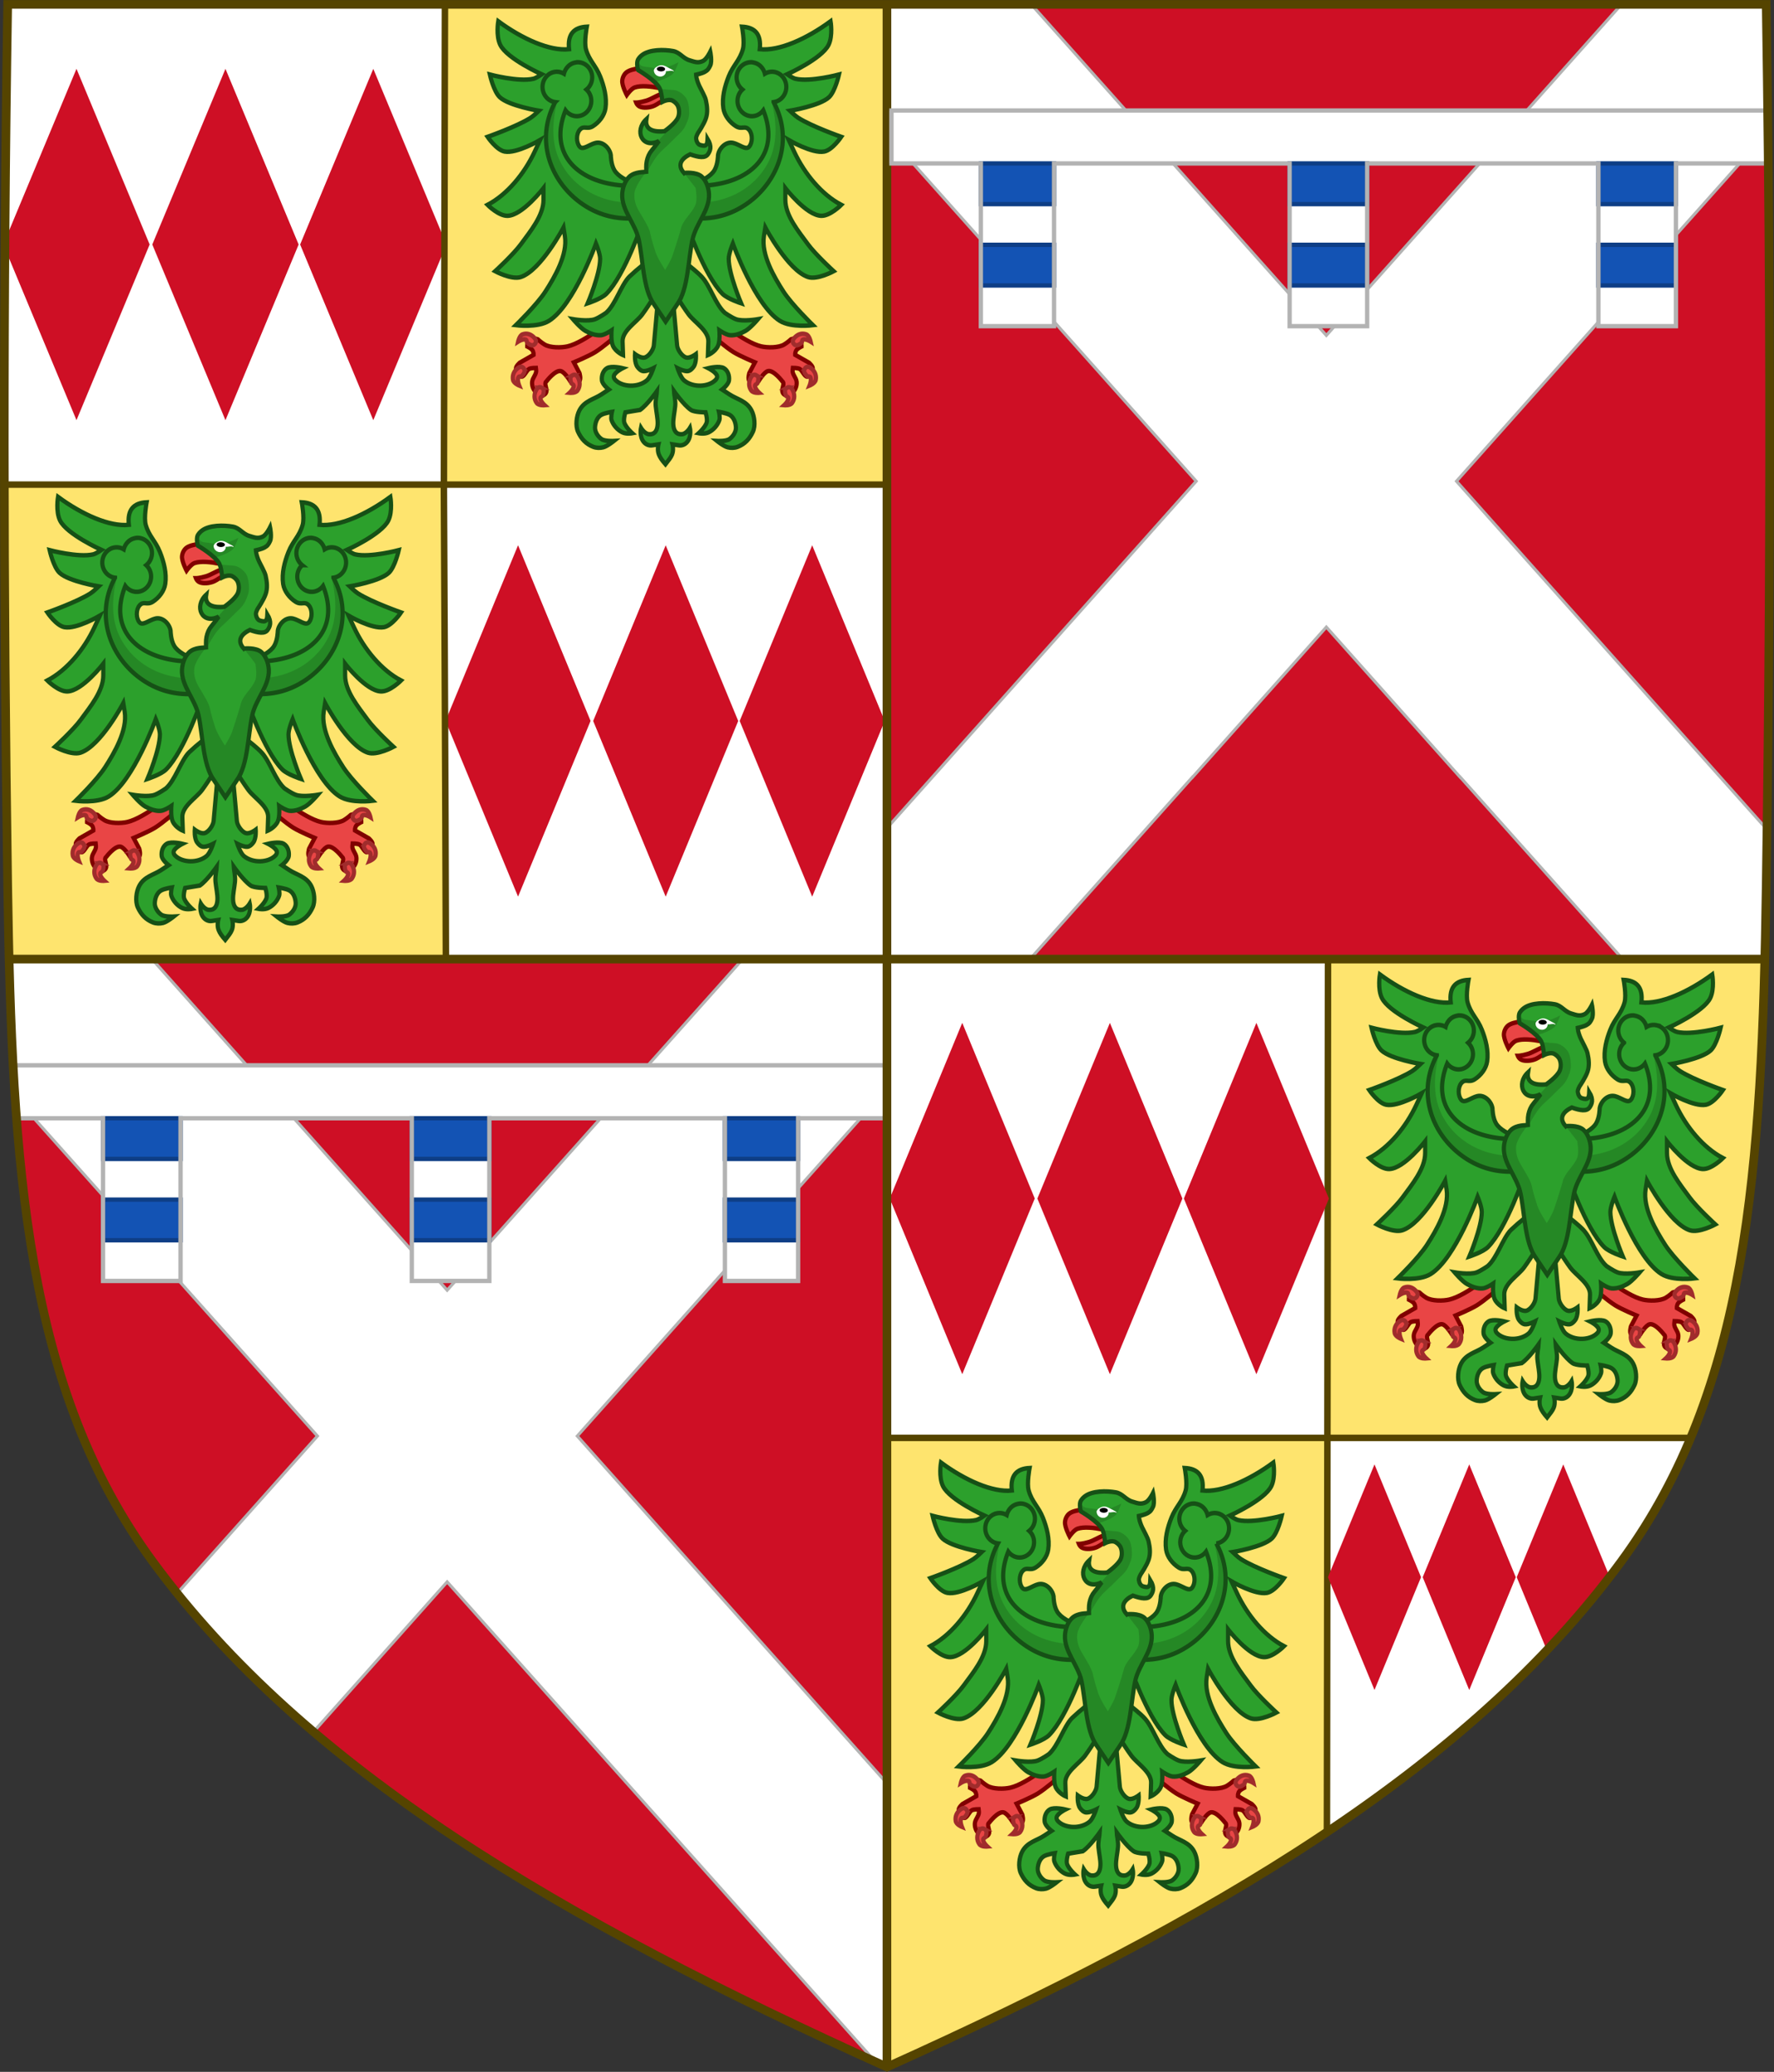
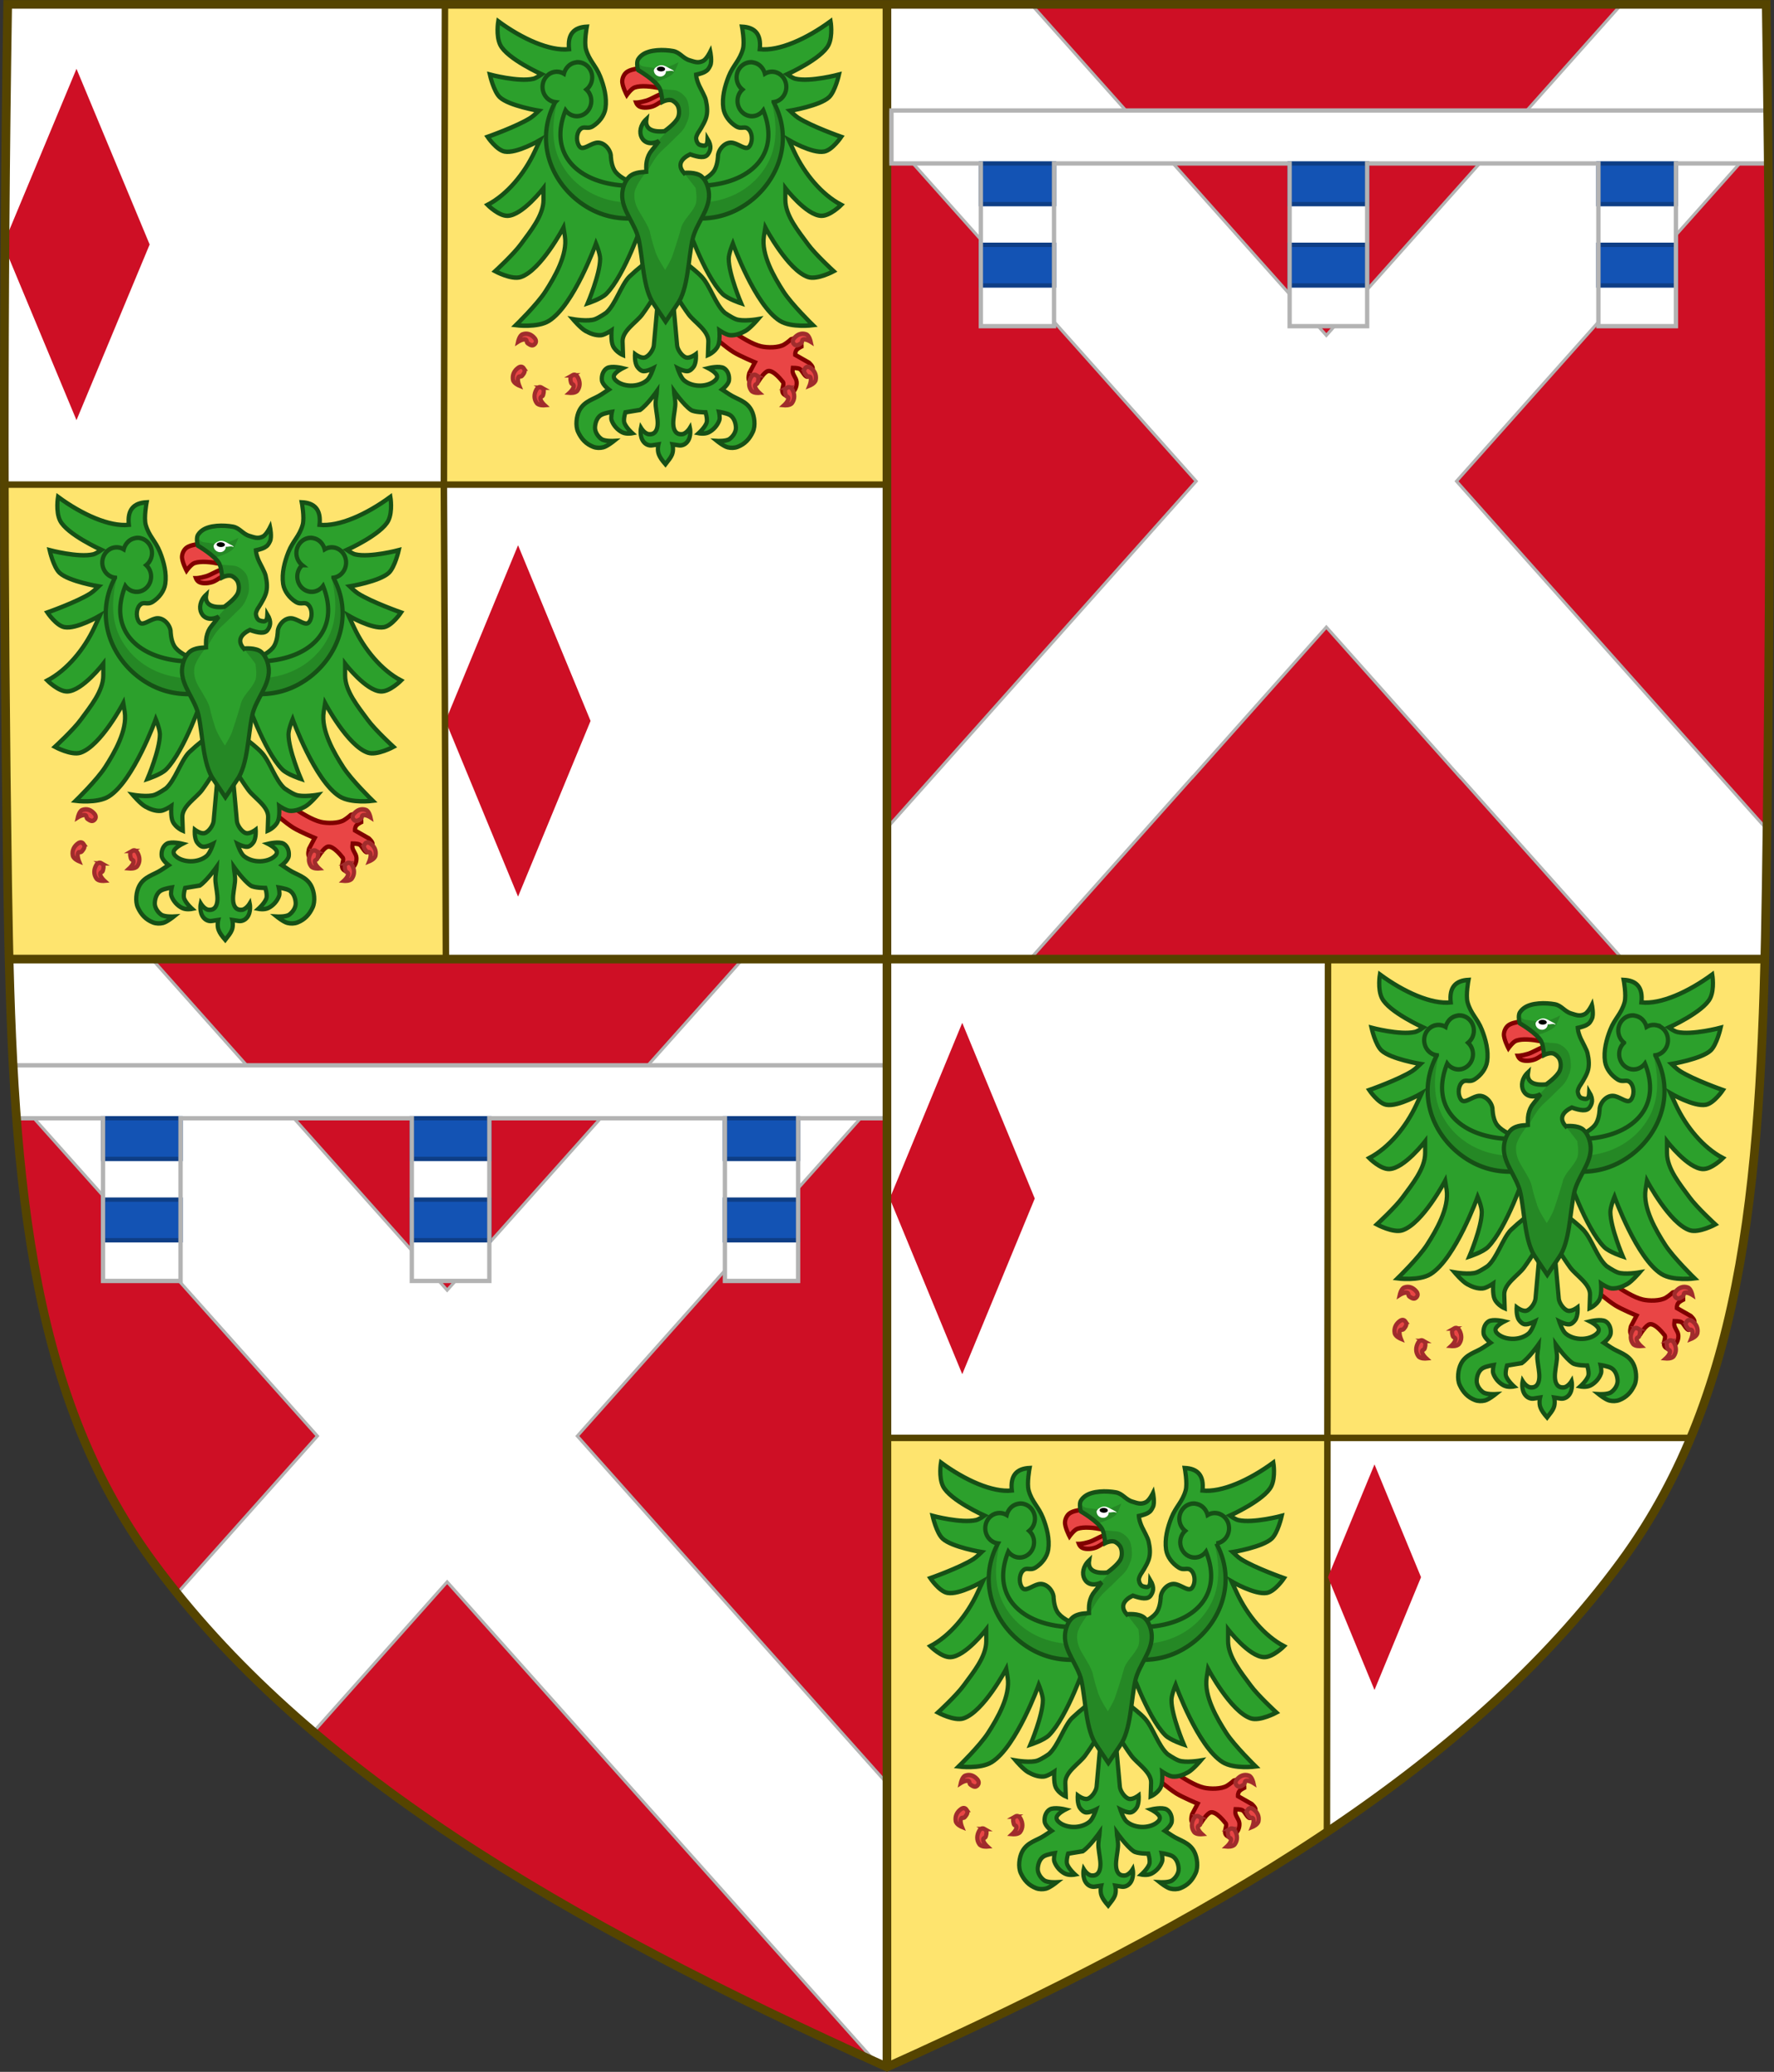
<svg xmlns="http://www.w3.org/2000/svg" xmlns:xlink="http://www.w3.org/1999/xlink" width="409.65" height="478.438">
  <rect width="100%" height="100%" fill="#333333" stroke="none" />
  <defs>
    <linearGradient id="a">
      <stop offset="0" style="stop-color:#fff;stop-opacity:1" />
      <stop offset="1" style="stop-color:#fff;stop-opacity:0" />
    </linearGradient>
    <clipPath id="d" clipPathUnits="userSpaceOnUse">
      <path d="M-331.671-1003.748c-1.16 72.36-1.478 144.727-1.053 217.09.196 33.34.55 66.681 1.053 100.02 1.534 101.835 6.661 181.303 52.706 243.441 55.465 74.852 147.868 128.868 266.73 181.938 118.862-53.07 211.265-107.086 266.73-181.938 46.045-62.138 51.172-141.606 52.707-243.442 1.593-105.696 1.693-211.41 0-317.109z" style="display:inline;fill:none;stroke:#540;stroke-width:2;stroke-miterlimit:4;stroke-dasharray:none" />
    </clipPath>
  </defs>
  <g style="display:inline">
    <g transform="translate(581.21 493.719)">
      <path d="M-376.721-16.281c75.551-34.045 134.285-68.698 169.54-116.716 26.717-36.39 31.76-82.044 33.178-139.421H-376.72v256.132z" style="display:inline;fill:#fff;fill-opacity:1;stroke:none;stroke-opacity:1" />
      <path d="M-376.406-161.658v145.232c38.606-17.408 72.804-34.984 101.72-54.426v-90.806z" style="display:inline;fill:#fee46e;fill-opacity:1;stroke:none;stroke-opacity:1" />
      <path d="M-274.685-272.244v110.586h83.859c12.906-30.916 16.05-67.452 17.127-110.586z" style="display:inline;fill:#fee46e;fill-opacity:1;stroke:none;stroke-width:1;stroke-linecap:square;stroke-linejoin:bevel;stroke-miterlimit:4;stroke-dasharray:none;stroke-opacity:1;paint-order:fill markers stroke" />
      <path d="M-190.275-161.675h-186.29m101.768 91.021.248-201.142" style="fill:none;stroke:#540;stroke-width:1.5;stroke-miterlimit:4;stroke-dasharray:none;stroke-opacity:1" />
      <use xlink:href="#b" width="100%" height="100%" style="display:inline" transform="matrix(-1 0 0 1 -549.2 220.116)" />
      <use xlink:href="#c" width="100%" height="100%" style="display:inline;stroke-width:1.005" transform="matrix(-.991 0 0 1 -546.549 220.307)" />
      <use xlink:href="#b" width="100%" height="100%" style="display:inline" transform="matrix(-1 0 0 1 -650.554 332.832)" />
      <use xlink:href="#c" width="100%" height="100%" clip-path="url(#d)" style="display:inline;stroke-width:1.566" transform="matrix(-.636 0 0 .642 -384.173 151.212)" />
    </g>
    <path d="M-173.387-492.6c.668 73.545.723 147.107-.215 220.652l-202.826-.166v-220.487z" style="fill:#ce0f25;fill-opacity:1;stroke:none" transform="translate(581.21 493.719)" />
    <path d="M204.783 1.12v29.84l71.444 80.165-71.444 80.129v30.351l32.934.028 37.629-42.166.023.02 30.908-34.682 30.909 34.681.023-.02 37.728 42.276 32.67.027c.083-6.5.15-13 .217-19.5v-10.957l-71.496-80.187 71.496-80.223V1.12h-33.506l-68.04 76.332L238.235 1.12h-33.121z" style="fill:#fff;fill-opacity:1;stroke:#b3b3b3;stroke-width:.7;stroke-miterlimit:4;stroke-dasharray:none;stroke-opacity:1" />
    <g style="display:inline" transform="matrix(-1 0 0 1 -171.582 493.719)">
      <path d="M-173.387-492.6c.668 73.545.723 147.107-.215 220.652l-202.826-.166v-220.487z" style="fill:#fee46e;fill-opacity:1;stroke:none" />
      <path d="M-173.503-492.327s.515 73.55.495 110.326l-101.082.194-.248-110.285 100.835-.235z" style="fill:#fff;fill-opacity:1;stroke:none" />
      <path d="m-274.64-272.244-101.788.13v-110.244l.226.127.227.127 101.896.297z" style="fill:#fff;fill-opacity:1;stroke:none" />
      <g id="b" style="display:inline;stroke-width:1.075;stroke-miterlimit:4;stroke-dasharray:none">
        <g style="stroke-width:1.185;stroke-miterlimit:4;stroke-dasharray:none">
          <g style="stroke-width:1.185;stroke-miterlimit:4;stroke-dasharray:none">
            <g style="stroke-width:1.185;stroke-miterlimit:4;stroke-dasharray:none">
              <g style="stroke-width:1.185;stroke-miterlimit:4;stroke-dasharray:none">
                <path d="M650.4 1468.2s-7.92-1.438-9.99-4.746c-.981-1.567-1-3.996-1-3.996-.226-1.66-2.109-3.764-4.305-3.25-1.747.408-3.535 1.982-4.437 1.002-1.015-1.103-1.008-3.387 0-4.496 1.182-1.3 2.037.035 3.747-.999 1.688-1.022 3.194-2.795 3.497-4.745.44-2.841-.39-5.84-1.5-8.493-1.22-2.92-3.097-4.208-3.995-7.243-.568-1.918.25-5.995.25-5.995-1.798.086-3.197.569-4.067 1.582-.822.959-1.17 2.392-.929 4.413-5.417.561-13.2-2.755-19.93-7.445 0 0-.686 3.851.567 6.285 1.902 3.693 11.66 7.847 11.66 7.847s-1.498 1.002-2.357 1.19c-4.158.91-12.23-1.13-12.23-1.13s1.067 4.506 2.809 6.044c2.583 2.282 10.995 3.606 10.995 3.606s-1.48 1.362-2.335 1.879c-3.806 2.304-12.104 5.067-12.104 5.067s2.48 3.495 4.789 3.91c3.392.61 9.975-3.053 9.975-3.053l-1.53 3.11c-2.904 5.903-7.755 11.43-13.236 14.15 0 0 3.134 2.988 5.632 2.912 4.225-.127 10.099-7.38 10.099-7.38v3.108c0 4.24-3.747 8.447-6.329 11.811-2.079 2.709-7.265 7.22-7.265 7.22s4.623 2.36 7.185 1.554c5.701-1.791 12.041-13.206 12.041-13.206l.389 2.331c.816 4.899-2.912 10.953-5.513 14.774-2.332 3.427-8.276 8.918-8.276 8.918s6.093.753 9.322-1.165c6.97-4.14 13.206-20.586 13.206-20.586s1.171 2.665 1.165 4.078c-.018 4.117-3.496 11.846-3.496 11.846s3.843-1.182 5.244-2.524c5.249-5.03 10.293-19.226 10.293-19.226l1.96-8.96z" style="fill:#e94545;stroke-width:1.185;stroke-miterlimit:4;stroke-dasharray:none" transform="matrix(-.821 0 0 .867 212.288 -1723.317)" />
                <path d="M531.37 1330.5s3.843-1.183 5.244-2.525c3.799-3.64 7.49-12.082 9.24-16.468l-.185.252s-5.87 9.37-9.36 13.64c-1.498 1.832-4.939 5.1-4.939 5.1zm-20.197 5.826s6.093.753 9.322-1.165c6.97-4.14 13.206-20.586 13.206-20.586l.087-.117s-8.404 12.476-14.115 17.214c-2.486 2.062-8.5 4.654-8.5 4.654zm-5.826-14.37s4.624 2.358 7.185 1.553c5.701-1.792 12.041-13.206 12.041-13.206l-.147-.165s-7.505 7.606-12.183 9.997c-2.117 1.082-6.896 1.82-6.896 1.82zm-2.136-17.673s3.134 2.989 5.632 2.913c4.225-.127 10.099-7.38 10.099-7.38l.263.24s-6.557 3.601-10.17 4.308c-1.905.373-5.824-.08-5.824-.08zm.002-18.117s2.479 3.495 4.788 3.91c3.393.61 9.976-3.053 9.976-3.053l-.213.072s-6.134.686-9.182.383c-1.834-.182-5.37-1.312-5.37-1.312zm.635-16.596s1.067 4.506 2.808 6.045c2.583 2.281 10.995 3.606 10.995 3.606l.114-.227s-5.67-2.825-8.261-4.625c-2.031-1.41-5.655-4.799-5.655-4.799zm43.058 39.18 1.96-8.96s-7.92-1.438-9.991-4.746c-.98-1.567-1-3.996-1-3.996-.225-1.66-2.108-3.764-4.304-3.251-1.747.408-3.535 1.983-4.437 1.003-1.015-1.103-1.008-3.387 0-4.496 1.181-1.3 2.037.035 3.746-1 1.69-1.021 3.195-2.795 3.497-4.745.441-2.84-.39-5.84-1.498-8.492-1.22-2.92-3.098-4.209-3.997-7.244-.567-1.917.25-5.994.25-5.994-1.797.086-3.197.569-4.066 1.582-.822.958-1.17 2.392-.93 4.412l.63 3.388c.536 2.884 4.237 5.39 4.5 7.562.264 2.172-.44 3.375-1.26 4.14-.82.766-1.385-.01-2.34.54-.954.549-2.124 1.283-2.88 3.061-.756 1.778-1.93 5.484-.36 7.381 0 0 2.261 4.292 4.32 5.221 1.751.79 5.761-.18 5.761-.18s-.442 3.302 0 4.86c.655 2.308 1.975 4.544 3.78 6.122 2.369 2.068 8.62 3.832 8.62 3.832zm-40.699-53.37s-.686 3.85.567 6.284c1.902 3.692 11.66 7.847 11.66 7.847l.23-.059s-5.6-4.903-7.77-7.355c-1.982-2.24-4.687-6.718-4.687-6.718z" style="fill:#c83737;stroke-width:1.185;stroke-miterlimit:4;stroke-dasharray:none" transform="matrix(-.821 0 0 .867 128.968 -1577.232)" />
                <path d="M548.87 1299.8s-7.92-1.438-9.99-4.746c-.981-1.567-1-3.996-1-3.996-.226-1.66-2.109-3.764-4.305-3.25-1.747.408-3.535 1.982-4.437 1.002-1.015-1.103-1.008-3.387 0-4.496 1.182-1.3 2.037.035 3.747-.999 1.688-1.022 3.194-2.795 3.497-4.745.44-2.841-.39-5.84-1.5-8.493-1.22-2.92-3.097-4.208-3.995-7.243-.568-1.918.25-5.995.25-5.995-1.798.086-3.197.569-4.067 1.582-.822.959-1.17 2.392-.929 4.413-5.417.561-13.2-2.755-19.93-7.445 0 0-.686 3.851.567 6.285 1.902 3.693 11.66 7.847 11.66 7.847s-1.498 1.002-2.357 1.19c-4.158.91-12.23-1.13-12.23-1.13s1.067 4.506 2.809 6.044c2.583 2.282 10.995 3.606 10.995 3.606s-1.48 1.362-2.335 1.879c-3.806 2.304-12.104 5.067-12.104 5.067s2.48 3.495 4.789 3.91c3.392.61 9.975-3.053 9.975-3.053l-1.53 3.11c-2.904 5.903-7.755 11.43-13.236 14.15 0 0 3.134 2.988 5.632 2.912 4.225-.127 10.099-7.38 10.099-7.38v3.108c0 4.24-3.747 8.447-6.329 11.811-2.079 2.709-7.265 7.22-7.265 7.22s4.623 2.36 7.185 1.554c5.701-1.791 12.041-13.206 12.041-13.206l.389 2.331c.816 4.899-2.912 10.953-5.513 14.774-2.332 3.427-8.276 8.918-8.276 8.918s6.093.753 9.322-1.165c6.97-4.14 13.206-20.586 13.206-20.586s1.171 2.665 1.165 4.078c-.018 4.117-3.496 11.846-3.496 11.846s3.843-1.182 5.244-2.524c5.249-5.03 10.293-19.226 10.293-19.226l1.96-8.96z" style="fill:#2ca02c;stroke:#165016;stroke-width:1.185;stroke-linecap:butt;stroke-miterlimit:4;stroke-dasharray:none" transform="matrix(-.821 0 0 .867 128.968 -1577.232)" />
              </g>
              <g style="stroke-width:1.185;stroke-miterlimit:4;stroke-dasharray:none">
                <path d="M528.52 1266.3a4.08 4.08 0 0 1 4.031 3.188c.352 1.59-.315 3.166-1.531 4.093a4.002 4.002 0 0 1 1.281 2.157 4.074 4.074 0 0 1-3.094 4.843c-1.567.347-3.125-.285-4.062-1.468-1.23 2.925-1.64 5.58-1.344 7.937 1.094 8.698 11.585 13.29 24.312 11.938v8.438c-7.644 1.385-13.932-.257-19.125-3.97-8.237-5.887-12.387-16.621-6.75-26.53a4.066 4.066 0 0 1-3.469-3.156c-.483-2.185.879-4.36 3.063-4.844a4.067 4.067 0 0 1 2.875.437c.376-1.416 1.47-2.599 3-2.937.273-.06.543-.121.812-.125z" style="fill:#2ca02c;fill-opacity:1;stroke-width:1.185;stroke-miterlimit:4;stroke-dasharray:none" transform="matrix(-.821 0 0 .867 128.968 -1577.232)" />
                <path d="M624.34 1445.1c-1.802 6.57-1.407 11.842.646 15.88 4.256 8.366 14.286 12.582 24.378 10.765l.36 3.96-5.58.9-6.662-1.26-7.38-3.6-5.402-5.941-3.24-5.58-.36-6.302.72-4.68 2.52-4.141z" style="fill:#258825;fill-opacity:1;stroke-width:1.185;stroke-miterlimit:4;stroke-dasharray:none" transform="matrix(-.821 0 0 .867 212.288 -1723.317)" />
                <path d="M528.52 1266.3a4.08 4.08 0 0 1 4.031 3.188c.352 1.59-.315 3.166-1.531 4.093a4.002 4.002 0 0 1 1.281 2.157 4.074 4.074 0 0 1-3.094 4.843c-1.567.347-3.125-.285-4.062-1.468-1.23 2.925-1.64 5.58-1.344 7.937 1.094 8.698 11.585 13.29 24.312 11.938v8.438c-7.644 1.385-13.932-.257-19.125-3.97-8.237-5.887-12.387-16.621-6.75-26.53a4.066 4.066 0 0 1-3.469-3.156c-.483-2.185.879-4.36 3.063-4.844a4.067 4.067 0 0 1 2.875.437c.376-1.416 1.47-2.599 3-2.937.273-.06.543-.121.812-.125z" style="fill:none;stroke:#165016;stroke-width:1.185;stroke-miterlimit:4;stroke-dasharray:none;stroke-opacity:1" transform="matrix(-.821 0 0 .867 128.968 -1577.232)" />
              </g>
              <g style="stroke-width:1.185;stroke-miterlimit:4;stroke-dasharray:none">
                <g style="stroke-width:1.185;stroke-miterlimit:4;stroke-dasharray:none">
                  <path d="M650.4 1468.2s-7.92-1.438-9.99-4.746c-.981-1.567-1-3.996-1-3.996-.226-1.66-2.109-3.764-4.305-3.25-1.747.408-3.535 1.982-4.437 1.002-1.015-1.103-1.008-3.387 0-4.496 1.182-1.3 2.037.035 3.747-.999 1.688-1.022 3.194-2.795 3.497-4.745.44-2.841-.39-5.84-1.5-8.493-1.22-2.92-3.097-4.208-3.995-7.243-.568-1.918.25-5.995.25-5.995-1.798.086-3.197.569-4.067 1.582-.822.959-1.17 2.392-.929 4.413-5.417.561-13.2-2.755-19.93-7.445 0 0-.686 3.851.567 6.285 1.902 3.693 11.66 7.847 11.66 7.847s-1.498 1.002-2.357 1.19c-4.158.91-12.23-1.13-12.23-1.13s1.067 4.506 2.809 6.044c2.583 2.282 10.995 3.606 10.995 3.606s-1.48 1.362-2.335 1.879c-3.806 2.304-12.104 5.067-12.104 5.067s2.48 3.495 4.789 3.91c3.392.61 9.975-3.053 9.975-3.053l-1.53 3.11c-2.904 5.903-7.755 11.43-13.236 14.15 0 0 3.134 2.988 5.632 2.912 4.225-.127 10.099-7.38 10.099-7.38v3.108c0 4.24-3.747 8.447-6.329 11.811-2.079 2.709-7.265 7.22-7.265 7.22s4.623 2.36 7.185 1.554c5.701-1.791 12.041-13.206 12.041-13.206l.389 2.331c.816 4.899-2.912 10.953-5.513 14.774-2.332 3.427-8.276 8.918-8.276 8.918s6.093.753 9.322-1.165c6.97-4.14 13.206-20.586 13.206-20.586s1.171 2.665 1.165 4.078c-.018 4.117-3.496 11.846-3.496 11.846s3.843-1.182 5.244-2.524c5.249-5.03 10.293-19.226 10.293-19.226l1.96-8.96z" style="fill:#e94545;stroke-width:1.185;stroke-miterlimit:4;stroke-dasharray:none" transform="matrix(.821 0 0 .867 -862.304 -1723.317)" />
                  <path d="M531.37 1330.5s3.843-1.183 5.244-2.525c3.799-3.64 7.49-12.082 9.24-16.468l-.185.252s-5.87 9.37-9.36 13.64c-1.498 1.832-4.939 5.1-4.939 5.1zm-20.197 5.826s6.093.753 9.322-1.165c6.97-4.14 13.206-20.586 13.206-20.586l.087-.117s-8.404 12.476-14.115 17.214c-2.486 2.062-8.5 4.654-8.5 4.654zm-5.826-14.37s4.624 2.358 7.185 1.553c5.701-1.792 12.041-13.206 12.041-13.206l-.147-.165s-7.505 7.606-12.183 9.997c-2.117 1.082-6.896 1.82-6.896 1.82zm-2.136-17.673s3.134 2.989 5.632 2.913c4.225-.127 10.099-7.38 10.099-7.38l.263.24s-6.557 3.601-10.17 4.308c-1.905.373-5.824-.08-5.824-.08zm.002-18.117s2.479 3.495 4.788 3.91c3.393.61 9.976-3.053 9.976-3.053l-.213.072s-6.134.686-9.182.383c-1.834-.182-5.37-1.312-5.37-1.312zm.635-16.596s1.067 4.506 2.808 6.045c2.583 2.281 10.995 3.606 10.995 3.606l.114-.227s-5.67-2.825-8.261-4.625c-2.031-1.41-5.655-4.799-5.655-4.799zm43.058 39.18 1.96-8.96s-7.92-1.438-9.991-4.746c-.98-1.567-1-3.996-1-3.996-.225-1.66-2.108-3.764-4.304-3.251-1.747.408-3.535 1.983-4.437 1.003-1.015-1.103-1.008-3.387 0-4.496 1.181-1.3 2.037.035 3.746-1 1.69-1.021 3.195-2.795 3.497-4.745.441-2.84-.39-5.84-1.498-8.492-1.22-2.92-3.098-4.209-3.997-7.244-.567-1.917.25-5.994.25-5.994-1.797.086-3.197.569-4.066 1.582-.822.958-1.17 2.392-.93 4.412l.63 3.388c.536 2.884 4.237 5.39 4.5 7.562.264 2.172-.44 3.375-1.26 4.14-.82.766-1.385-.01-2.34.54-.954.549-2.124 1.283-2.88 3.061-.756 1.778-1.93 5.484-.36 7.381 0 0 2.261 4.292 4.32 5.221 1.751.79 5.761-.18 5.761-.18s-.442 3.302 0 4.86c.655 2.308 1.975 4.544 3.78 6.122 2.369 2.068 8.62 3.832 8.62 3.832zm-40.699-53.37s-.686 3.85.567 6.284c1.902 3.692 11.66 7.847 11.66 7.847l.23-.059s-5.6-4.903-7.77-7.355c-1.982-2.24-4.687-6.718-4.687-6.718z" style="fill:#c83737;stroke-width:1.185;stroke-miterlimit:4;stroke-dasharray:none" transform="matrix(.821 0 0 .867 -778.984 -1577.232)" />
                  <path d="M548.87 1299.8s-7.92-1.438-9.99-4.746c-.981-1.567-1-3.996-1-3.996-.226-1.66-2.109-3.764-4.305-3.25-1.747.408-3.535 1.982-4.437 1.002-1.015-1.103-1.008-3.387 0-4.496 1.182-1.3 2.037.035 3.747-.999 1.688-1.022 3.194-2.795 3.497-4.745.44-2.841-.39-5.84-1.5-8.493-1.22-2.92-3.097-4.208-3.995-7.243-.568-1.918.25-5.995.25-5.995-1.798.086-3.197.569-4.067 1.582-.822.959-1.17 2.392-.929 4.413-5.417.561-13.2-2.755-19.93-7.445 0 0-.686 3.851.567 6.285 1.902 3.693 11.66 7.847 11.66 7.847s-1.498 1.002-2.357 1.19c-4.158.91-12.23-1.13-12.23-1.13s1.067 4.506 2.809 6.044c2.583 2.282 10.995 3.606 10.995 3.606s-1.48 1.362-2.335 1.879c-3.806 2.304-12.104 5.067-12.104 5.067s2.48 3.495 4.789 3.91c3.392.61 9.975-3.053 9.975-3.053l-1.53 3.11c-2.904 5.903-7.755 11.43-13.236 14.15 0 0 3.134 2.988 5.632 2.912 4.225-.127 10.099-7.38 10.099-7.38v3.108c0 4.24-3.747 8.447-6.329 11.811-2.079 2.709-7.265 7.22-7.265 7.22s4.623 2.36 7.185 1.554c5.701-1.791 12.041-13.206 12.041-13.206l.389 2.331c.816 4.899-2.912 10.953-5.513 14.774-2.332 3.427-8.276 8.918-8.276 8.918s6.093.753 9.322-1.165c6.97-4.14 13.206-20.586 13.206-20.586s1.171 2.665 1.165 4.078c-.018 4.117-3.496 11.846-3.496 11.846s3.843-1.182 5.244-2.524c5.249-5.03 10.293-19.226 10.293-19.226l1.96-8.96z" style="fill:#2ca02c;fill-opacity:1;stroke:#165016;stroke-width:1.185;stroke-linecap:butt;stroke-miterlimit:4;stroke-dasharray:none" transform="matrix(.821 0 0 .867 -778.984 -1577.232)" />
                </g>
                <g style="stroke-width:1.185;stroke-miterlimit:4;stroke-dasharray:none">
                  <path d="M528.52 1266.3a4.08 4.08 0 0 1 4.031 3.188c.352 1.59-.315 3.166-1.531 4.093a4.002 4.002 0 0 1 1.281 2.157 4.074 4.074 0 0 1-3.094 4.843c-1.567.347-3.125-.285-4.062-1.468-1.23 2.925-1.64 5.58-1.344 7.937 1.094 8.698 11.585 13.29 24.312 11.938v8.438c-7.644 1.385-13.932-.257-19.125-3.97-8.237-5.887-12.387-16.621-6.75-26.53a4.066 4.066 0 0 1-3.469-3.156c-.483-2.185.879-4.36 3.063-4.844a4.067 4.067 0 0 1 2.875.437c.376-1.416 1.47-2.599 3-2.937.273-.06.543-.121.812-.125z" style="fill:#2ca02c;fill-opacity:1;stroke-width:1.185;stroke-miterlimit:4;stroke-dasharray:none" transform="matrix(.821 0 0 .867 -778.984 -1577.232)" />
                  <path d="M624.34 1445.1c-1.802 6.57-1.407 11.842.646 15.88 4.256 8.366 14.286 12.582 24.378 10.765l.36 3.96-5.58.9-6.662-1.26-7.38-3.6-5.402-5.941-3.24-5.58-.36-6.302.72-4.68 2.52-4.141z" style="fill:#258825;fill-opacity:1;stroke-width:1.185;stroke-miterlimit:4;stroke-dasharray:none" transform="matrix(.821 0 0 .867 -862.304 -1723.317)" />
                  <path d="M528.52 1266.3a4.08 4.08 0 0 1 4.031 3.188c.352 1.59-.315 3.166-1.531 4.093a4.002 4.002 0 0 1 1.281 2.157 4.074 4.074 0 0 1-3.094 4.843c-1.567.347-3.125-.285-4.062-1.468-1.23 2.925-1.64 5.58-1.344 7.937 1.094 8.698 11.585 13.29 24.312 11.938v8.438c-7.644 1.385-13.932-.257-19.125-3.97-8.237-5.887-12.387-16.621-6.75-26.53a4.066 4.066 0 0 1-3.469-3.156c-.483-2.185.879-4.36 3.063-4.844a4.067 4.067 0 0 1 2.875.437c.376-1.416 1.47-2.599 3-2.937.273-.06.543-.121.812-.125z" style="fill:none;stroke:#165016;stroke-width:1.185;stroke-miterlimit:4;stroke-dasharray:none;stroke-opacity:1" transform="matrix(.821 0 0 .867 -778.984 -1577.232)" />
                </g>
              </g>
            </g>
            <g style="stroke-width:1.185;stroke-miterlimit:4;stroke-dasharray:none">
              <g style="stroke-width:1.185;stroke-miterlimit:4;stroke-dasharray:none">
                <path d="M669.21 1503s8.003 6.402 12.837 7.473c1.78.395 4.925.415 6.503-.498 1.007-.582 1.903-1.374 1.903-1.374s1.778-.586 2.43-.105c.558.41.529 2.008.529 2.008s-1.307.583-1.57 1.183c-.267.61-.227 1.036-.227 1.036l3.91 2.114s1.11.946 1.058 1.48c-.068.68-.84 2.186-1.586 2.22-.742.032-1.451-1.766-2.13-2.066-.58-.258-1.886-.26-1.886-.26l-.077.661c-.122 1.038 1.01 1.921 1.134 3.038.093.842-.188 1.788-.74 2.43-.636.742-2.008 1.27-2.008 1.27s-1.074-.197-1.268-1.058c-.21-.935.756-2.23 0-2.748 0 0-2.424-3.056-4.016-2.748-1.122.218-2.642 2.643-2.642 2.643s-1.88.639-2.537.105c-.665-.54-.106-2.22-.106-2.22l1.586-2.853s-4.115-1.612-6.015-2.724c-2.116-1.239-5.928-4.357-5.928-4.357l-2.748-5.918 3.594 1.268z" style="fill:#e94545;stroke:maroon;stroke-width:1.185;stroke-linecap:butt;stroke-miterlimit:4;stroke-dasharray:none" transform="matrix(-.821 0 0 .867 212.623 -1723.317)" />
                <path d="M589.84 1341.4c-.508-.479-.463-1.068 0-1.59.906-1.023 2.12-1.477 3.41-1.024.882.311 1.25 1.932 1.25 1.932s-1.237-.755-2.046-.568c-.577.133-.186.7-.682 1.023-.693.451-1.33.794-1.932.227zM592.86 1347.9c.402-.571.992-.61 1.575-.226 1.14.752 1.762 1.89 1.496 3.23-.182.917-1.735 1.511-1.735 1.511s.572-1.33.272-2.105c-.213-.552-.719-.085-1.109-.53-.545-.622-.975-1.203-.499-1.88zM587.83 1353c.611-.337 1.159-.114 1.515.487.696 1.174.757 2.47-.07 3.558-.565.745-2.22.6-2.22.6s1.096-.946 1.166-1.774c.05-.59-.61-.391-.765-.962-.218-.798-.35-1.51.374-1.909zM579.24 1349.7c-.611-.337-1.159-.114-1.515.487-.696 1.175-.757 2.47.07 3.558.565.745 2.22.6 2.22.6s-1.096-.946-1.166-1.774c-.05-.59.61-.391.765-.962.218-.798.35-1.51-.374-1.909z" style="fill:#e94545;stroke:#a02c2c;stroke-width:1.185;stroke-linecap:butt;stroke-miterlimit:4;stroke-dasharray:none" transform="matrix(-.821 0 0 .867 129.303 -1577.232)" />
                <g style="stroke-width:1.185;stroke-miterlimit:4;stroke-dasharray:none">
-                   <path d="M669.21 1503s8.003 6.402 12.837 7.473c1.78.395 4.925.415 6.503-.498 1.007-.582 1.903-1.374 1.903-1.374s1.778-.586 2.43-.105c.558.41.529 2.008.529 2.008s-1.307.583-1.57 1.183c-.267.61-.227 1.036-.227 1.036l3.91 2.114s1.11.946 1.058 1.48c-.068.68-.84 2.186-1.586 2.22-.742.032-1.451-1.766-2.13-2.066-.58-.258-1.886-.26-1.886-.26l-.077.661c-.122 1.038 1.01 1.921 1.134 3.038.093.842-.188 1.788-.74 2.43-.636.742-2.008 1.27-2.008 1.27s-1.074-.197-1.268-1.058c-.21-.935.756-2.23 0-2.748 0 0-2.424-3.056-4.016-2.748-1.122.218-2.642 2.643-2.642 2.643s-1.88.639-2.537.105c-.665-.54-.106-2.22-.106-2.22l1.586-2.853s-4.115-1.612-6.015-2.724c-2.116-1.239-5.928-4.357-5.928-4.357l-2.748-5.918 3.594 1.268z" style="fill:#e94545;stroke:maroon;stroke-width:1.185;stroke-linecap:butt;stroke-miterlimit:4;stroke-dasharray:none" transform="matrix(.821 0 0 .867 -862.625 -1723.317)" />
                  <path d="M589.84 1341.4c-.508-.479-.463-1.068 0-1.59.906-1.023 2.12-1.477 3.41-1.024.882.311 1.25 1.932 1.25 1.932s-1.237-.755-2.046-.568c-.577.133-.186.7-.682 1.023-.693.451-1.33.794-1.932.227zM592.86 1347.9c.402-.571.992-.61 1.575-.226 1.14.752 1.762 1.89 1.496 3.23-.182.917-1.735 1.511-1.735 1.511s.572-1.33.272-2.105c-.213-.552-.719-.085-1.109-.53-.545-.622-.975-1.203-.499-1.88zM587.83 1353c.611-.337 1.159-.114 1.515.487.696 1.174.757 2.47-.07 3.558-.565.745-2.22.6-2.22.6s1.096-.946 1.166-1.774c.05-.59-.61-.391-.765-.962-.218-.798-.35-1.51.374-1.909zM579.24 1349.7c-.611-.337-1.159-.114-1.515.487-.696 1.175-.757 2.47.07 3.558.565.745 2.22.6 2.22.6s-1.096-.946-1.166-1.774c-.05-.59.61-.391.765-.962.218-.798.35-1.51-.374-1.909z" style="fill:#e94545;stroke:#a02c2c;stroke-width:1.185;stroke-linecap:butt;stroke-miterlimit:4;stroke-dasharray:none" transform="matrix(.821 0 0 .867 -779.305 -1577.232)" />
                </g>
              </g>
              <g style="stroke-width:1.185;stroke-miterlimit:4;stroke-dasharray:none">
                <path d="M543.1 1323.5c-2.326 2.377-3.826 7.367-6.462 9.563 0 0-1.836 1.222-3.101 1.68-1.944.704-6.203 0-6.203 0s2.118 2.366 3.489 3.102c1.335.717 2.883 1.278 4.394 1.163 1.077-.082 2.972-1.292 2.972-1.292s-.244 2.86.388 4.135c.823 1.66 2.843 2.455 2.843 2.455l-.13-3.618c-.102-2.89 3.924-5.13 5.558-7.237 1.922-2.48 4.652-6.72 4.652-6.72l-1.421 14.99c-.11 1.153-1.392 2.955-2.585 3.232-1.108.256-2.714-.905-2.714-.905s-.19 2.233.646 3.36c.406.547 1.003 1.09 1.68 1.163 1.018.111 2.843-.775 2.843-.775s-.848 2.456-1.81 3.23c-1.262 1.018-3.03 1.464-4.651 1.422-1.513-.04-3.19-.487-4.265-1.55-.262-.26-.481-.679-.388-1.035.271-1.035 2.456-2.067 2.456-2.067s-3.12-.722-4.394 0c-1.093.619-1.575 1.984-1.422 3.23.141 1.15 1.939 2.456 1.939 2.456l-2.068 1.292c-2.128 1.33-4.801 1.722-6.203 4.265-.853 1.547-1.156 4.096-.388 5.686.933 1.933 2.255 3.253 4.265 4.006.888.333 1.92.35 2.843.13 1.107-.265 2.972-1.68 2.972-1.68s-2.515.142-3.49-.517c-.99-.671-1.866-1.906-1.808-3.102.063-1.325.628-2.755 1.809-3.36.958-.49 2.972-.775 2.972-.775s-.375 1.506-.129 2.197c.491 1.378 1.652 2.6 2.972 3.23 1.208.577 2.843.259 2.843.259s-1.635-1.388-2.197-2.714c-.37-.876.259-2.843.259-2.843l4.135-.646c2.045-1.338 4.782-5.04 4.782-5.04-.046.825-.528 2.54-.375 4.005.177 1.706.606 3.386.545 4.801-.07 1.623-.745 2.857-2.496 2.695-1.205-.111-2.197-1.68-2.197-1.68s-.51 2.284.775 3.748c.661.753 1.593 1.01 2.326.905l1.81-.259s-.406 1.49.129 2.714c.343.784.789 1.424 1.852 2.585.972-1.18 1.509-1.801 1.851-2.585.536-1.224.13-2.714.13-2.714l1.809.259c.733.105 1.665-.152 2.326-.905 1.285-1.464.775-3.748.775-3.748s-.992 1.569-2.197 1.68c-1.75.162-2.426-1.072-2.496-2.695-.061-1.415.368-3.095.545-4.801.153-1.466-.329-3.18-.375-4.005 0 0 2.737 3.702 4.782 5.04.98.646 4.135.646 4.135.646s.63 1.967.259 2.843c-.561 1.326-2.197 2.714-2.197 2.714s1.635.318 2.843-.258c1.32-.631 2.48-1.853 2.972-3.231.247-.691-.13-2.197-.13-2.197s2.015.284 2.973.775c1.181.605 1.746 2.035 1.81 3.36.057 1.196-.818 2.43-1.81 3.102-.973.659-3.489.517-3.489.517s1.865 1.415 2.972 1.68c.923.22 1.955.203 2.844-.13 2.01-.753 3.332-2.073 4.264-4.006.768-1.59.465-4.14-.387-5.686-1.402-2.543-4.076-2.935-6.204-4.265l-2.067-1.292s1.797-1.307 1.938-2.455c.154-1.247-.329-2.612-1.421-3.231-1.275-.722-4.394 0-4.394 0s2.184 1.032 2.455 2.067c.093.356-.126.775-.388 1.034-1.075 1.064-2.752 1.511-4.264 1.551-1.621.042-3.39-.404-4.653-1.421-.96-.775-1.81-3.231-1.81-3.231s1.826.886 2.844.775c.677-.074 1.274-.616 1.68-1.163.836-1.127.646-3.36.646-3.36s-1.606 1.161-2.714.905c-1.193-.277-2.475-2.079-2.584-3.231l-1.422-14.991s2.73 4.24 4.652 6.72c1.634 2.108 5.66 4.348 5.557 7.237l-.129 3.619s2.02-.796 2.843-2.456c.632-1.274.388-4.135.388-4.135s1.895 1.21 2.972 1.292c1.511.115 3.06-.446 4.394-1.163 1.371-.736 3.49-3.102 3.49-3.102s-4.26.704-6.204 0c-1.265-.458-3.101-1.68-3.101-1.68-2.636-2.196-4.136-7.186-6.462-9.563-2.555-2.611-8.141-6.074-8.141-6.074h-4.22c-2.91 1.764-5.61 3.81-8.142 6.074z" style="fill:#e94545;stroke-width:1.185;stroke-miterlimit:4;stroke-dasharray:none" transform="matrix(-.821 0 0 .867 129.05 -1577.232)" />
                <path d="M553.34 1368.1s-.503-1.695-.745-2.492c-.774-2.545-1.982-7.73-1.982-7.73-.152-1.465.329-3.18.375-4.005 0 0-2.737 3.703-4.781 5.04-.981.647-4.136.647-4.136.647s-.63 1.966-.258 2.843c.56 1.326 2.197 2.714 2.197 2.714s-1.636.318-2.843-.259c-1.32-.63-2.481-1.852-2.973-3.23-.246-.692.13-2.198.13-2.198s-2.014.285-2.973.776c-1.181.605-1.746 2.034-1.81 3.36-.057 1.195.819 2.43 1.81 3.101.974.66 3.49.517 3.49.517s-1.866 1.416-2.973 1.68c-.923.22-1.955.204-2.843-.129 0 0-1.79-2.592-2.045-4.097-.24-1.423-.197-3.063.554-4.295.848-1.39 2.492-2.208 4.019-2.771 2.09-.772 5.073-.32 7.205-.97 2.597-.792 4.752-2.756 6.465-4.76.94-1.099.163-2.691.731-4.043 0 0-1.825.887-2.843.776-.677-.074-1.274-.617-1.68-1.163-.836-1.127-.646-3.36-.646-3.36s2.022 2.962 3.13 2.705c.59-.136 1.647-.47 2.559-1.192.931-.738 1.712-2.562 1.688-3.147-.219-5.459-.657-15.684-.657-15.684s-2.73 4.24-4.652 6.72c-1.634 2.108-5.66 4.348-5.557 7.237l.13 3.619s-2.021-.795-2.844-2.456c-.632-1.274-.388-4.135-.388-4.135s2.658-4.897 4.425-7.028c1.118-1.346 3.434-3.431 3.434-3.431l-1.29-5.097 3.399-2.695 3.066-2.058 4.224.272 3.067 2.059 3.676 2.556-1.568 5.651s2.317 1.67 3.434 3.016c1.768 2.13 4.425 7.028 4.425 7.028s.244 2.86-.388 4.135c-.822 1.66-2.843 2.456-2.843 2.456l.13-3.619c.103-2.89-3.923-5.13-5.557-7.237-1.923-2.48-4.653-6.72-4.653-6.72s-.438 10.225-.657 15.684c-.023.584.48 2.27 1.412 3.008.911.722 2.246 1.195 2.836 1.331 1.108.257 3.13-2.706 3.13-2.706s.19 2.234-.647 3.36c-.406.547-1.003 1.09-1.68 1.163-1.018.111-2.843-.775-2.843-.775.568 1.352-.208 2.944.731 4.043 1.713 2.004 3.868 3.967 6.466 4.76 2.132.65 5.114.197 7.205.97 1.526.563 3.17 1.382 4.018 2.77.752 1.233.795 2.872.554 4.296-.254 1.505-2.044 4.097-2.044 4.097-.889.333-1.92.35-2.844.13-1.106-.265-2.972-1.68-2.972-1.68s2.516.141 3.49-.518c.99-.67 1.866-1.906 1.809-3.101-.064-1.326-.629-2.755-1.81-3.36-.958-.491-2.972-.776-2.972-.776s.376 1.506.13 2.197c-.492 1.379-1.653 2.6-2.973 3.231-1.208.577-2.843.258-2.843.258s1.635-1.388 2.197-2.713c.37-.877-.259-2.844-.259-2.844l-4.135-.646c-2.045-1.338-4.782-5.04-4.782-5.04.047.825.528 2.54.375 4.005 0 0-1.208 5.185-1.982 7.73-.242.796-.745 2.219-.745 2.219z" style="fill:#c83737;stroke-width:1.185;stroke-miterlimit:4;stroke-dasharray:none" transform="matrix(-.821 0 0 .867 129.05 -1577.232)" />
                <path d="M543.1 1323.5c-2.326 2.377-3.826 7.367-6.462 9.563 0 0-1.836 1.222-3.101 1.68-1.944.704-6.203 0-6.203 0s2.118 2.366 3.489 3.102c1.335.717 2.883 1.278 4.394 1.163 1.077-.082 2.972-1.292 2.972-1.292s-.244 2.86.388 4.135c.823 1.66 2.843 2.455 2.843 2.455l-.13-3.618c-.102-2.89 3.924-5.13 5.558-7.237 1.922-2.48 4.652-6.72 4.652-6.72l-1.421 14.99c-.11 1.153-1.392 2.955-2.585 3.232-1.108.256-2.714-.905-2.714-.905s-.19 2.233.646 3.36c.406.547 1.003 1.09 1.68 1.163 1.018.111 2.843-.775 2.843-.775s-.848 2.456-1.81 3.23c-1.262 1.018-3.03 1.464-4.651 1.422-1.513-.04-3.19-.487-4.265-1.55-.262-.26-.481-.679-.388-1.035.271-1.035 2.456-2.067 2.456-2.067s-3.12-.722-4.394 0c-1.093.619-1.575 1.984-1.422 3.23.141 1.15 1.939 2.456 1.939 2.456l-2.068 1.292c-2.128 1.33-4.801 1.722-6.203 4.265-.853 1.547-1.156 4.096-.388 5.686.933 1.933 2.255 3.253 4.265 4.006.888.333 1.92.35 2.843.13 1.107-.265 2.972-1.68 2.972-1.68s-2.515.142-3.49-.517c-.99-.671-1.866-1.906-1.808-3.102.063-1.325.628-2.755 1.809-3.36.958-.49 2.972-.775 2.972-.775s-.375 1.506-.129 2.197c.491 1.378 1.652 2.6 2.972 3.23 1.208.577 2.843.259 2.843.259s-1.635-1.388-2.197-2.714c-.37-.876.259-2.843.259-2.843l4.135-.646c2.045-1.338 4.782-5.04 4.782-5.04-.046.825-.528 2.54-.375 4.005.177 1.706.606 3.386.545 4.801-.07 1.623-.745 2.857-2.496 2.695-1.205-.111-2.197-1.68-2.197-1.68s-.51 2.284.775 3.748c.661.753 1.593 1.01 2.326.905l1.81-.259s-.406 1.49.129 2.714c.343.784.789 1.424 1.852 2.585.972-1.18 1.509-1.801 1.851-2.585.536-1.224.13-2.714.13-2.714l1.809.259c.733.105 1.665-.152 2.326-.905 1.285-1.464.775-3.748.775-3.748s-.992 1.569-2.197 1.68c-1.75.162-2.426-1.072-2.496-2.695-.061-1.415.368-3.095.545-4.801.153-1.466-.329-3.18-.375-4.005 0 0 2.737 3.702 4.782 5.04.98.646 4.135.646 4.135.646s.63 1.967.259 2.843c-.561 1.326-2.197 2.714-2.197 2.714s1.635.318 2.843-.258c1.32-.631 2.48-1.853 2.972-3.231.247-.691-.13-2.197-.13-2.197s2.015.284 2.973.775c1.181.605 1.746 2.035 1.81 3.36.057 1.196-.818 2.43-1.81 3.102-.973.659-3.489.517-3.489.517s1.865 1.415 2.972 1.68c.923.22 1.955.203 2.844-.13 2.01-.753 3.332-2.073 4.264-4.006.768-1.59.465-4.14-.387-5.686-1.402-2.543-4.076-2.935-6.204-4.265l-2.067-1.292s1.797-1.307 1.938-2.455c.154-1.247-.329-2.612-1.421-3.231-1.275-.722-4.394 0-4.394 0s2.184 1.032 2.455 2.067c.093.356-.126.775-.388 1.034-1.075 1.064-2.752 1.511-4.264 1.551-1.621.042-3.39-.404-4.653-1.421-.96-.775-1.81-3.231-1.81-3.231s1.826.886 2.844.775c.677-.074 1.274-.616 1.68-1.163.836-1.127.646-3.36.646-3.36s-1.606 1.161-2.714.905c-1.193-.277-2.475-2.079-2.584-3.231l-1.422-14.991s2.73 4.24 4.652 6.72c1.634 2.108 5.66 4.348 5.557 7.237l-.129 3.619s2.02-.796 2.843-2.456c.632-1.274.388-4.135.388-4.135s1.895 1.21 2.972 1.292c1.511.115 3.06-.446 4.394-1.163 1.371-.736 3.49-3.102 3.49-3.102s-4.26.704-6.204 0c-1.265-.458-3.101-1.68-3.101-1.68-2.636-2.196-4.136-7.186-6.462-9.563-2.555-2.611-8.141-6.074-8.141-6.074h-4.22c-2.91 1.764-5.61 3.81-8.142 6.074z" style="fill:#2ca02c;fill-opacity:1;stroke:#165016;stroke-width:1.185;stroke-linecap:butt;stroke-miterlimit:4;stroke-dasharray:none" transform="matrix(-.821 0 0 .867 129.05 -1577.232)" />
              </g>
            </g>
          </g>
          <g style="stroke-width:1.185;stroke-miterlimit:4;stroke-dasharray:none">
            <path d="m656.19 1439.2-6.341-2.91s-4.233.01-5.819 1.194c-.677.506-1.122 1.396-1.193 2.238-.113 1.332 1.268 3.805 1.268 3.805s1.283-1.705 2.238-2.014c3.592-1.165 11.265 1.193 11.265 1.193s-2.733.329-4.062.687c-1.063.287-2.58 1.26-3.958 1.651-1.815.515-2.846.514-2.846.514s.29.738 1.019 1.052c1.023.442 2.85.304 4.122-.249 1.056-.46 1.558-1.015 2.45-1.26 2.951-.812 6.689-4.021 6.689-4.021l-4.831-1.88z" style="fill:#e94545;stroke:maroon;stroke-width:1.185;stroke-linecap:butt;stroke-miterlimit:4;stroke-dasharray:none" transform="matrix(-.821 0 0 .867 212.5 -1723.317)" />
            <path d="M558.72 1295.8c-2.043-2.15-.684-3.875 1.71-4.966 2.4.789 4.253 1.11 5.066-.078.541-.792 1.21-1.936-.149-4.07-.074 1.616-.316 2.21-2.14 1.64-.636-.199-1.009-1.026-1.076-1.69-.059-.573.566-1.554.614-1.614 0 0 1.537-2.107 2.131-3.734.58-1.588.382-3.272-.01-4.916-.23-.968-1.307-2.7-1.823-3.749-.874-1.777-.922-2.991-.922-2.991s1.595-.322 2.458-.769c.846-.437 1.106-.84 1.536-1.69.556-1.096 0-3.687 0-3.687s-1.044 2.005-1.997 2.458c-1.48.705-2.508.213-3.841-.153-1.838-.505-2.73-2.137-4.61-2.458-2.573-.44-6.65-.469-8.756 1.075-.356.261-1.12.895-1.28 1.583-.267 1.132.204 2.412.204 2.412s4.835 2.666 5.992 4.762c.619 1.121.822 3.679.822 3.679s1.757-.87 2.865-.299c.644.332 1.26.868 1.537 1.537.372.899.381 2.024 0 2.919-.696 1.632-3.841 3.687-3.841 3.687-2.427.209-5.59-.05-5.07-3.226-3.527 3.104-1.16 8.031 3.533 5.838 0 0-1.112 1.458-1.997 2.458-.79.892-1.177 1.774-1.44 2.936-.225.999-.12 2.2-.12 2.799-.646.114-3.164-.07-4.74 1.28-1.207 1.036-1.933 2.9-2.028 4.617-.238 4.313 3.66 7.863 4.64 12.143 1.227 5.36 1.208 13.204 4.287 17.246l3.275 4.616 3.274-4.616c3.08-4.042 3.06-11.887 4.287-17.246.98-4.28 4.878-7.83 4.64-12.143-.094-1.717-.82-3.581-2.029-4.616-1.575-1.35-5.002-.974-5.002-.974z" style="fill:#2ca02c;fill-opacity:1;stroke-width:1.185;stroke-miterlimit:4;stroke-dasharray:none" transform="matrix(-.821 0 0 .867 129.18 -1577.232)" />
            <path d="M548.12 1295.5c-.646.115-3.164-.069-4.74 1.281-1.207 1.035-1.933 2.9-2.028 4.616-.238 4.314 3.66 7.864 4.64 12.143 1.227 5.36 1.208 13.204 4.287 17.246l3.274 4.616 3.275-4.616c3.08-4.041 3.06-11.887 4.287-17.246.98-4.28 4.878-7.83 4.64-12.143-.095-1.717-.82-3.58-2.029-4.616-1.575-1.35-5.002-.974-5.002-.974l3.264 3.985s.547 3.018 0 4.367c-.997 2.459-3.686 4.116-4.2 6.72 0 0-.973 3.244-2.351 7.055-.477 1.32-2.016 3.695-2.016 3.695s-2.094-2.998-2.688-4.703c-1.1-3.156-1.511-5.04-1.511-5.04-.287-1.88-2.867-5.175-3.696-6.887-.618-1.276-.95-2.81-.672-4.2.406-2.034 3.266-5.3 3.266-5.3v.001z" style="fill:#258825;fill-opacity:1;stroke-width:1.185;stroke-miterlimit:4;stroke-dasharray:none" transform="matrix(-.821 0 0 .867 129.18 -1577.232)" />
            <path d="m654.39 1444.9 2.962-.27 1.212 1.616.404 2.559-1.75 2.423-4.31 4.578-2.288 2.963-.808 2.423v2.828s1.79-3.104 2.962-4.443c1.299-1.484 2.787-2.504 4.174-3.905 1.21-1.221 2.876-2.363 3.636-3.905.587-1.192 1.063-2.172 1.077-3.5.013-1.233-.178-3.074-.943-4.04-.76-.961-2.06-1.923-3.366-2.02l-3.635-.27.673 2.963zM647.38 1434.1c.214 2.16 1.576 1.78 3.507 2.104 1.357.227 2.776.25 4.13 0 1.285-.238 3.662-1.403 3.662-1.403s-.94 2.474-1.559 3.04c-1.518 1.388-5.22 2.26-5.22 2.26l-4.754-3.585-.156-1.559.39-.857z" style="fill:#258825;fill-opacity:1;stroke-width:1.185;stroke-miterlimit:4;stroke-dasharray:none" transform="matrix(-.821 0 0 .867 212.5 -1723.317)" />
            <path d="M558.72 1295.8c-2.043-2.15-.684-3.875 1.71-4.966 2.4.789 4.253 1.11 5.066-.078.541-.792 1.21-1.936-.149-4.07-.074 1.616-.316 2.21-2.14 1.64-.636-.199-1.009-1.026-1.076-1.69-.059-.573.566-1.554.614-1.614 0 0 1.537-2.107 2.131-3.734.58-1.588.382-3.272-.01-4.916-.23-.968-1.307-2.7-1.823-3.749-.874-1.777-.922-2.991-.922-2.991s1.595-.322 2.458-.769c.846-.437 1.106-.84 1.536-1.69.556-1.096 0-3.687 0-3.687s-1.044 2.005-1.997 2.458c-1.48.705-2.508.213-3.841-.153-1.838-.505-2.73-2.137-4.61-2.458-2.573-.44-6.65-.469-8.756 1.075-.356.261-1.12.895-1.28 1.583-.267 1.132.204 2.412.204 2.412s4.835 2.666 5.992 4.762c.619 1.121.822 3.679.822 3.679s1.757-.87 2.865-.299c.644.332 1.26.868 1.537 1.537.372.899.381 2.024 0 2.919-.696 1.632-3.841 3.687-3.841 3.687-2.427.209-5.59-.05-5.07-3.226-3.527 3.104-1.16 8.031 3.533 5.838 0 0-1.112 1.458-1.997 2.458-.79.892-1.177 1.774-1.44 2.936-.225.999-.12 2.2-.12 2.799-.646.114-3.164-.07-4.74 1.28-1.207 1.036-1.933 2.9-2.028 4.617-.238 4.313 3.66 7.863 4.64 12.143 1.227 5.36 1.208 13.204 4.287 17.246l3.275 4.616 3.274-4.616c3.08-4.042 3.06-11.887 4.287-17.246.98-4.28 4.878-7.83 4.64-12.143-.094-1.717-.82-3.581-2.029-4.616-1.575-1.35-5.002-.974-5.002-.974z" style="fill:none;stroke:#165016;stroke-width:1.185;stroke-linecap:butt;stroke-miterlimit:4;stroke-dasharray:none" transform="matrix(-.821 0 0 .867 129.18 -1577.232)" />
            <g style="stroke-width:1.543;stroke-miterlimit:4;stroke-dasharray:none" transform="matrix(-.581 -.244 -.233 .625 195.064 -1110.42)">
              <path d="M419.26 1176.2c-.526.986-.052 2.247 1.023 2.856 1.075.608 2.363.344 2.89-.641.03-.058.008-.13.032-.189.889.46 2.103.375 2.676 1.163.309-.21-.519-.938-1.89-2.483-1.092-1.23-2.04-1.482-3.33-1.31-.555.072-.877.144-1.401.604z" style="fill:#fff;stroke-width:1.543;stroke-miterlimit:4;stroke-dasharray:none" />
              <ellipse cx="266.865" cy="797.298" rx=".358" ry=".418" style="fill:#000;stroke-width:.532;stroke-miterlimit:4;stroke-dasharray:none" transform="matrix(3.807 1.843 -1.095 1.681 278.88 -655.2)" />
            </g>
          </g>
        </g>
      </g>
      <g style="display:inline;stroke-width:1.443">
        <g id="c" style="stroke:none;stroke-width:1.443">
          <path d="m-159.716 186.734-49.117 86.685 49.117 86.685 49.117-86.685z" style="fill:#ce0f25;fill-opacity:1;stroke:none;stroke-width:1.443" transform="matrix(-.344 0 0 .468 -244.186 -565.223)" />
-           <path d="M-641.692-306.984-690.81-220.3l49.117 86.685 49.117-86.685zM-542.458-306.984l-49.117 86.685 49.117 86.685 49.118-86.685z" style="fill:#ce0f25;fill-opacity:1;stroke:none;stroke-width:1.443" transform="matrix(-.344 0 0 .468 -444.388 -334.154)" />
        </g>
      </g>
      <use xlink:href="#b" width="100%" height="100%" transform="translate(101.655 109.831)" />
      <use xlink:href="#c" width="100%" height="100%" style="stroke-width:1.005" transform="matrix(.991 0 0 1 -103.67 110.022)" />
      <path d="M-172.893-381.807h-101.186s-.37 71.505-.47 110.01m-101.88-110.01h102.339l-.238-110.902" style="display:inline;fill:none;stroke:#540;stroke-width:1.5;stroke-miterlimit:4;stroke-dasharray:none;stroke-opacity:1" />
    </g>
    <g style="display:inline;stroke-width:.7;stroke-miterlimit:4;stroke-dasharray:none">
      <path d="M2136.685 1261.413c75.551-34.045 134.285-68.697 169.54-116.716 26.717-36.39 31.76-82.044 33.178-139.42h-202.718v256.132z" style="fill:#ce0f25;fill-opacity:1;stroke:none" transform="matrix(-1 0 0 1 2341.49 -783.976)" />
    </g>
    <g style="display:inline;stroke-width:.7;stroke-miterlimit:4;stroke-dasharray:none">
      <path d="M2.096 221.605c.274 10.994.685 21.556 1.355 31.706l69.85 78.302-32.432 36.358c9.156 11.357 19.681 21.965 31.48 32.002l30.909-34.682 69.553 77.94 29.492 33.06c.842.381 1.656.765 2.502 1.146V411.801l-71.496-80.188 71.496-80.222v-29.786h-33.412l-68.135 76.333-68.041-76.333Z" style="fill:#fff;fill-opacity:1;stroke:#b3b3b3;stroke-opacity:1" />
    </g>
    <g style="display:inline;stroke-width:1.002">
      <path d="m-833.87-246.821 1.03 12.226h20.124v37.572h17.971v-37.572h53.618v37.572h17.972v-37.572h54.617v37.572h16.972v-37.572h21.154v-12.226z" style="display:inline;fill:#fff;fill-opacity:1;stroke:none;stroke-width:1.002;stroke-miterlimit:4;stroke-dasharray:none" transform="matrix(.996 0 0 1 833.258 492.826)" />
      <path d="M-812.717-234.595v9.393h17.973v-9.393zm71.59 0v9.393h17.97l.002-9.393zm72.59 0v9.393h16.97v-9.393zm-144.18 18.785v9.393h17.973v-9.393zm71.59 0v9.393h17.97v-9.393zm72.59 0v9.393h16.97v-9.393z" style="color:#000;display:inline;overflow:visible;visibility:visible;fill:#1353b4;fill-opacity:1;fill-rule:nonzero;stroke:#0e3e86;stroke-width:1.002;stroke-miterlimit:4;stroke-dasharray:none;stroke-opacity:1;marker:none;enable-background:accumulate" transform="matrix(.996 0 0 1 833.258 492.826)" />
      <path d="m-833.87-246.821 1.03 12.226h20.124v37.572h17.971v-37.572h53.618v37.572h17.972v-37.572h54.617v37.572h16.972v-37.572h20.725v-12.226z" style="display:inline;fill:none;stroke:#b3b3b3;stroke-width:1.002;stroke-miterlimit:4;stroke-dasharray:none;stroke-opacity:1" transform="matrix(.996 0 0 1 833.258 492.826)" />
    </g>
    <path d="M-173.465-272.244h-405.862m202.93 255.854v-476.319" style="fill:none;stroke:#540;stroke-width:2;stroke-linecap:butt;stroke-linejoin:miter;stroke-miterlimit:4;stroke-dasharray:none;stroke-opacity:1" transform="translate(581.21 493.719)" />
    <g style="display:inline;stroke-width:1.002">
      <path d="M-833.87-246.821v12.226h21.154v37.572h17.971v-37.572h53.618v37.572h17.972v-37.572h54.617v37.572h16.972v-37.572h21.154v-12.226z" style="display:inline;fill:#fff;fill-opacity:1;stroke:none;stroke-width:1.002;stroke-miterlimit:4;stroke-dasharray:none" transform="matrix(-.996 0 0 1 -422.463 272.34)" />
      <path d="M-812.717-234.595v9.393h17.973v-9.393zm71.59 0v9.393h17.97l.002-9.393zm72.59 0v9.393h16.97v-9.393zm-144.18 18.785v9.393h17.973v-9.393zm71.59 0v9.393h17.97v-9.393zm72.59 0v9.393h16.97v-9.393z" style="color:#000;display:inline;overflow:visible;visibility:visible;fill:#1353b4;fill-opacity:1;fill-rule:nonzero;stroke:#0e3e86;stroke-width:1.002;stroke-miterlimit:4;stroke-dasharray:none;stroke-opacity:1;marker:none;enable-background:accumulate" transform="matrix(-.996 0 0 1 -422.463 272.34)" />
      <path d="M-833.87-246.821v12.226h21.154v37.572h17.971v-37.572h53.618v37.572h17.972v-37.572h54.617v37.572h16.972v-37.572h20.725v-12.226z" style="display:inline;fill:none;stroke:#b3b3b3;stroke-width:1.002;stroke-miterlimit:4;stroke-dasharray:none;stroke-opacity:1" transform="matrix(-.996 0 0 1 -422.463 272.34)" />
    </g>
    <g style="display:inline">
      <path d="M-579.437-492.709c-.737 46.42-.94 92.845-.67 139.267.125 21.389.35 42.777.67 64.164.975 65.329 4.234 116.31 33.5 156.172 35.256 48.019 93.99 82.671 169.54 116.716 75.552-34.045 134.286-68.697 169.54-116.716 29.268-39.863 32.526-90.843 33.502-156.172 1.012-67.806 1.076-135.623 0-203.431z" style="display:inline;fill:none;stroke:#540;stroke-width:2;stroke-miterlimit:4;stroke-dasharray:none" transform="matrix(-1 0 0 1 -171.582 493.719)" />
    </g>
  </g>
</svg>